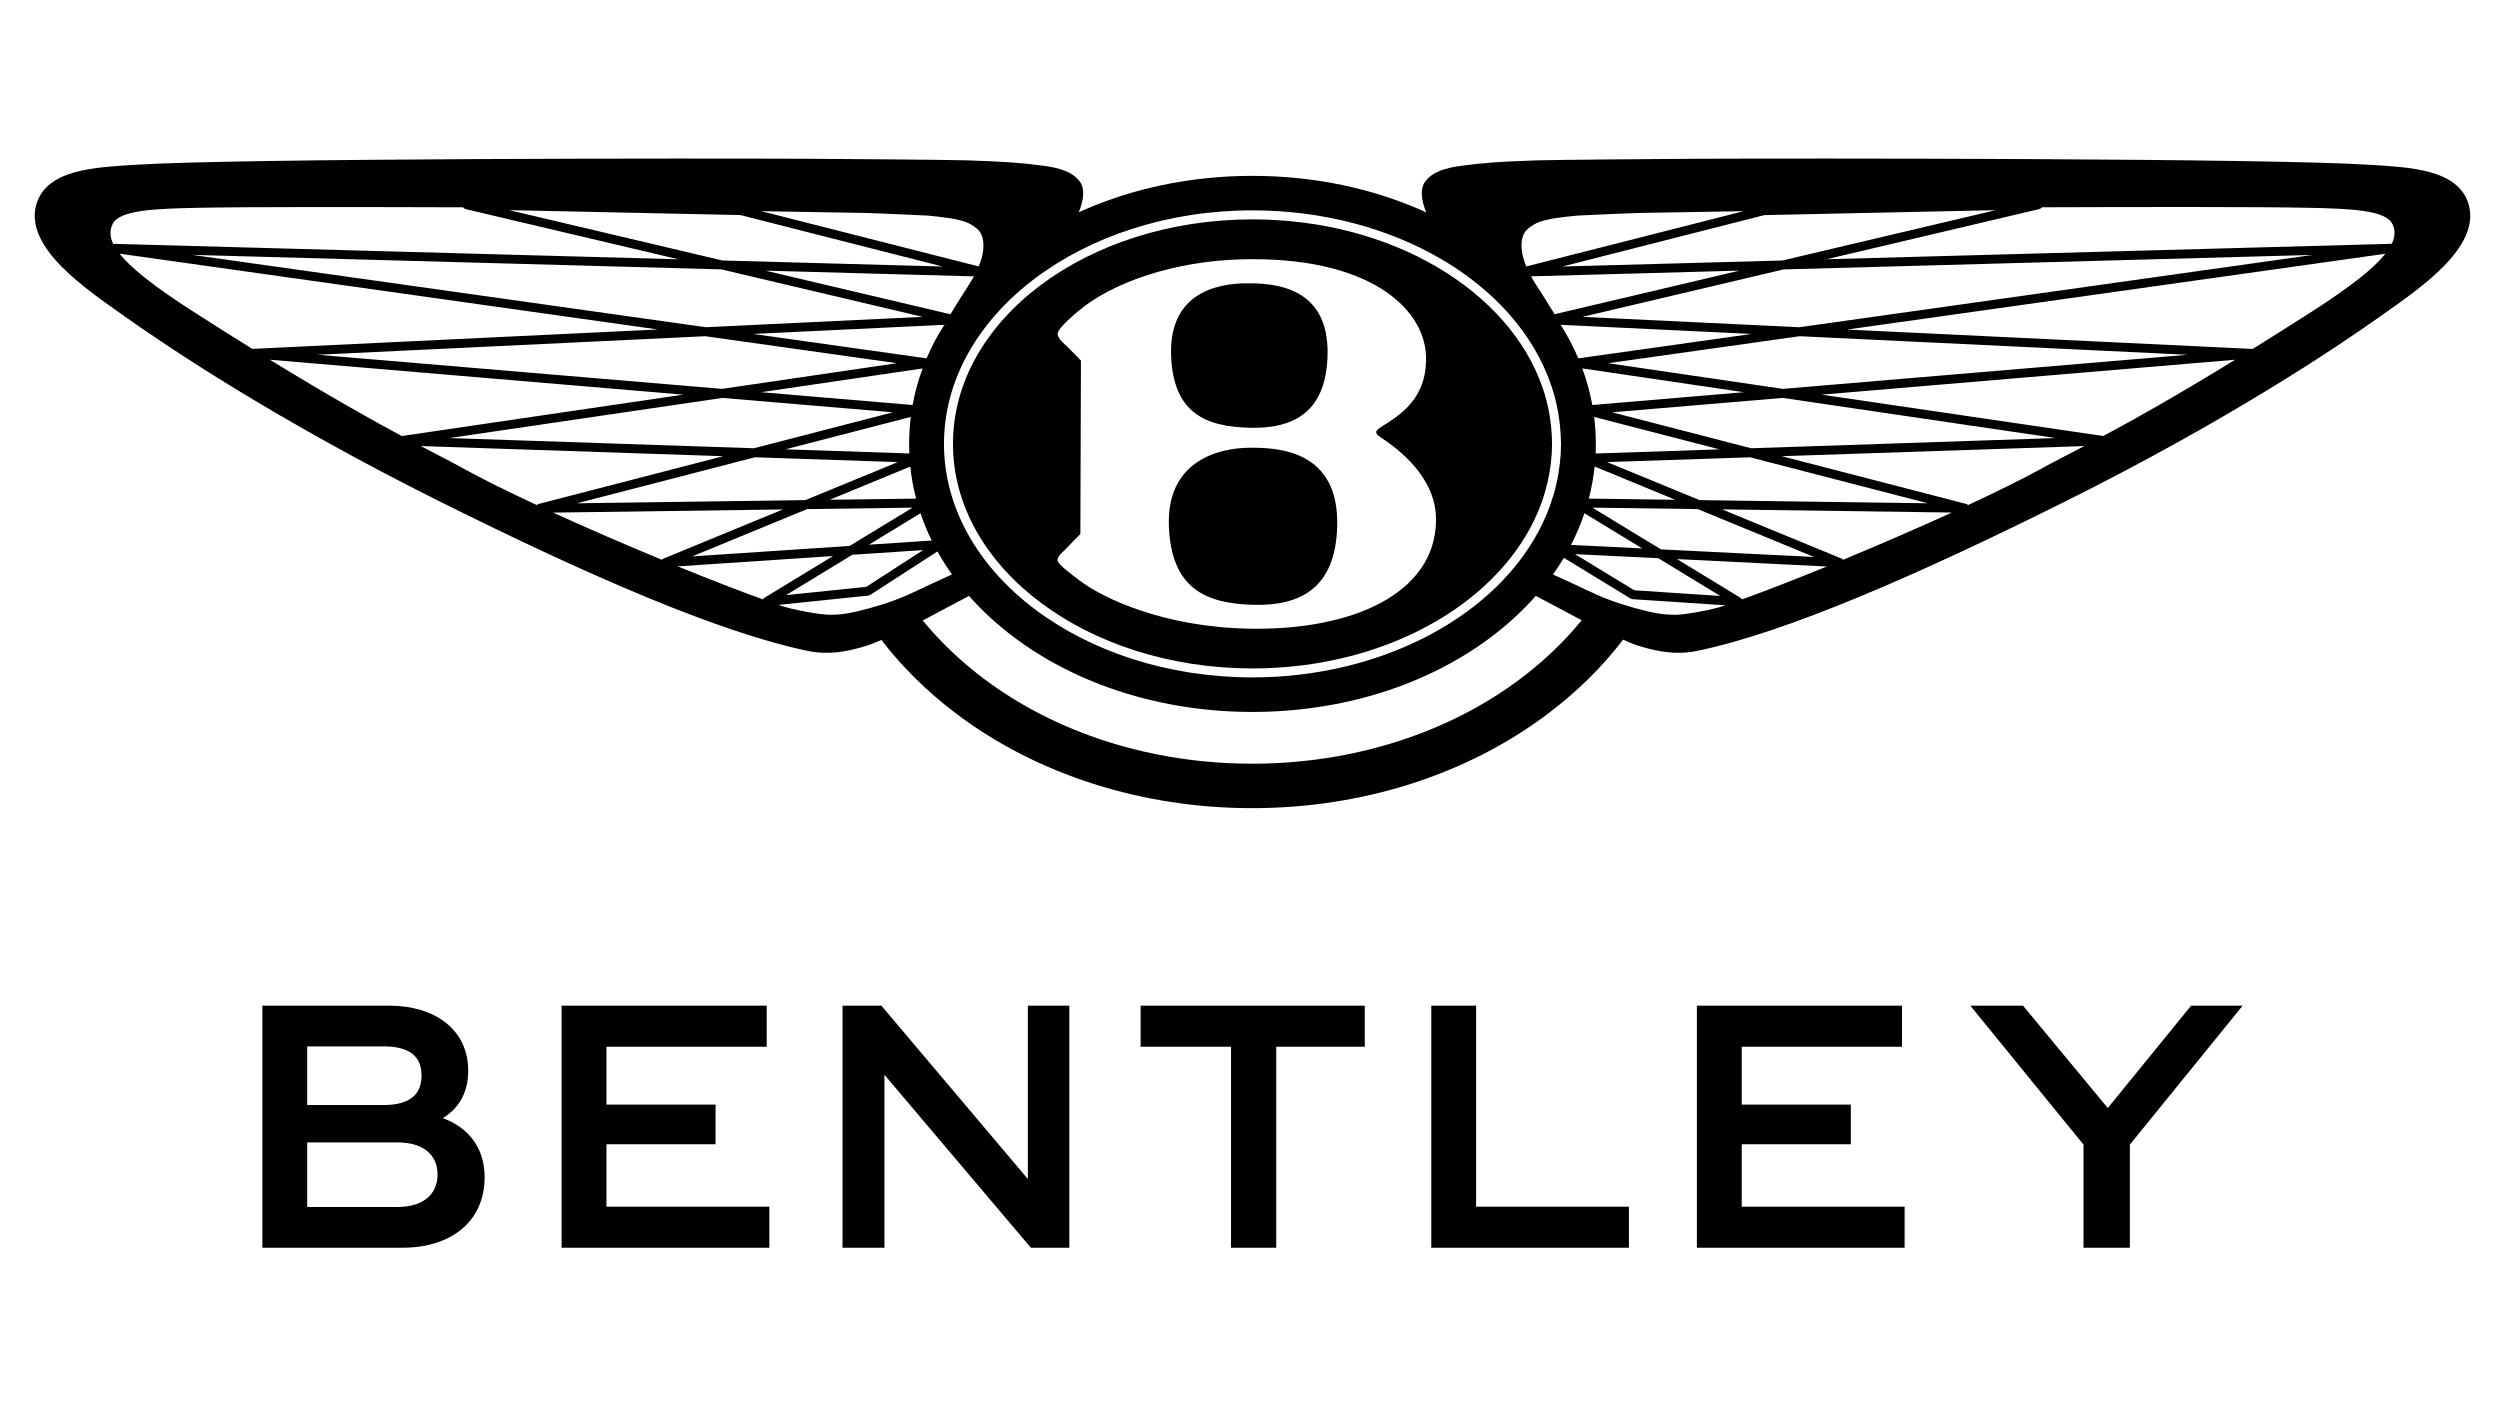
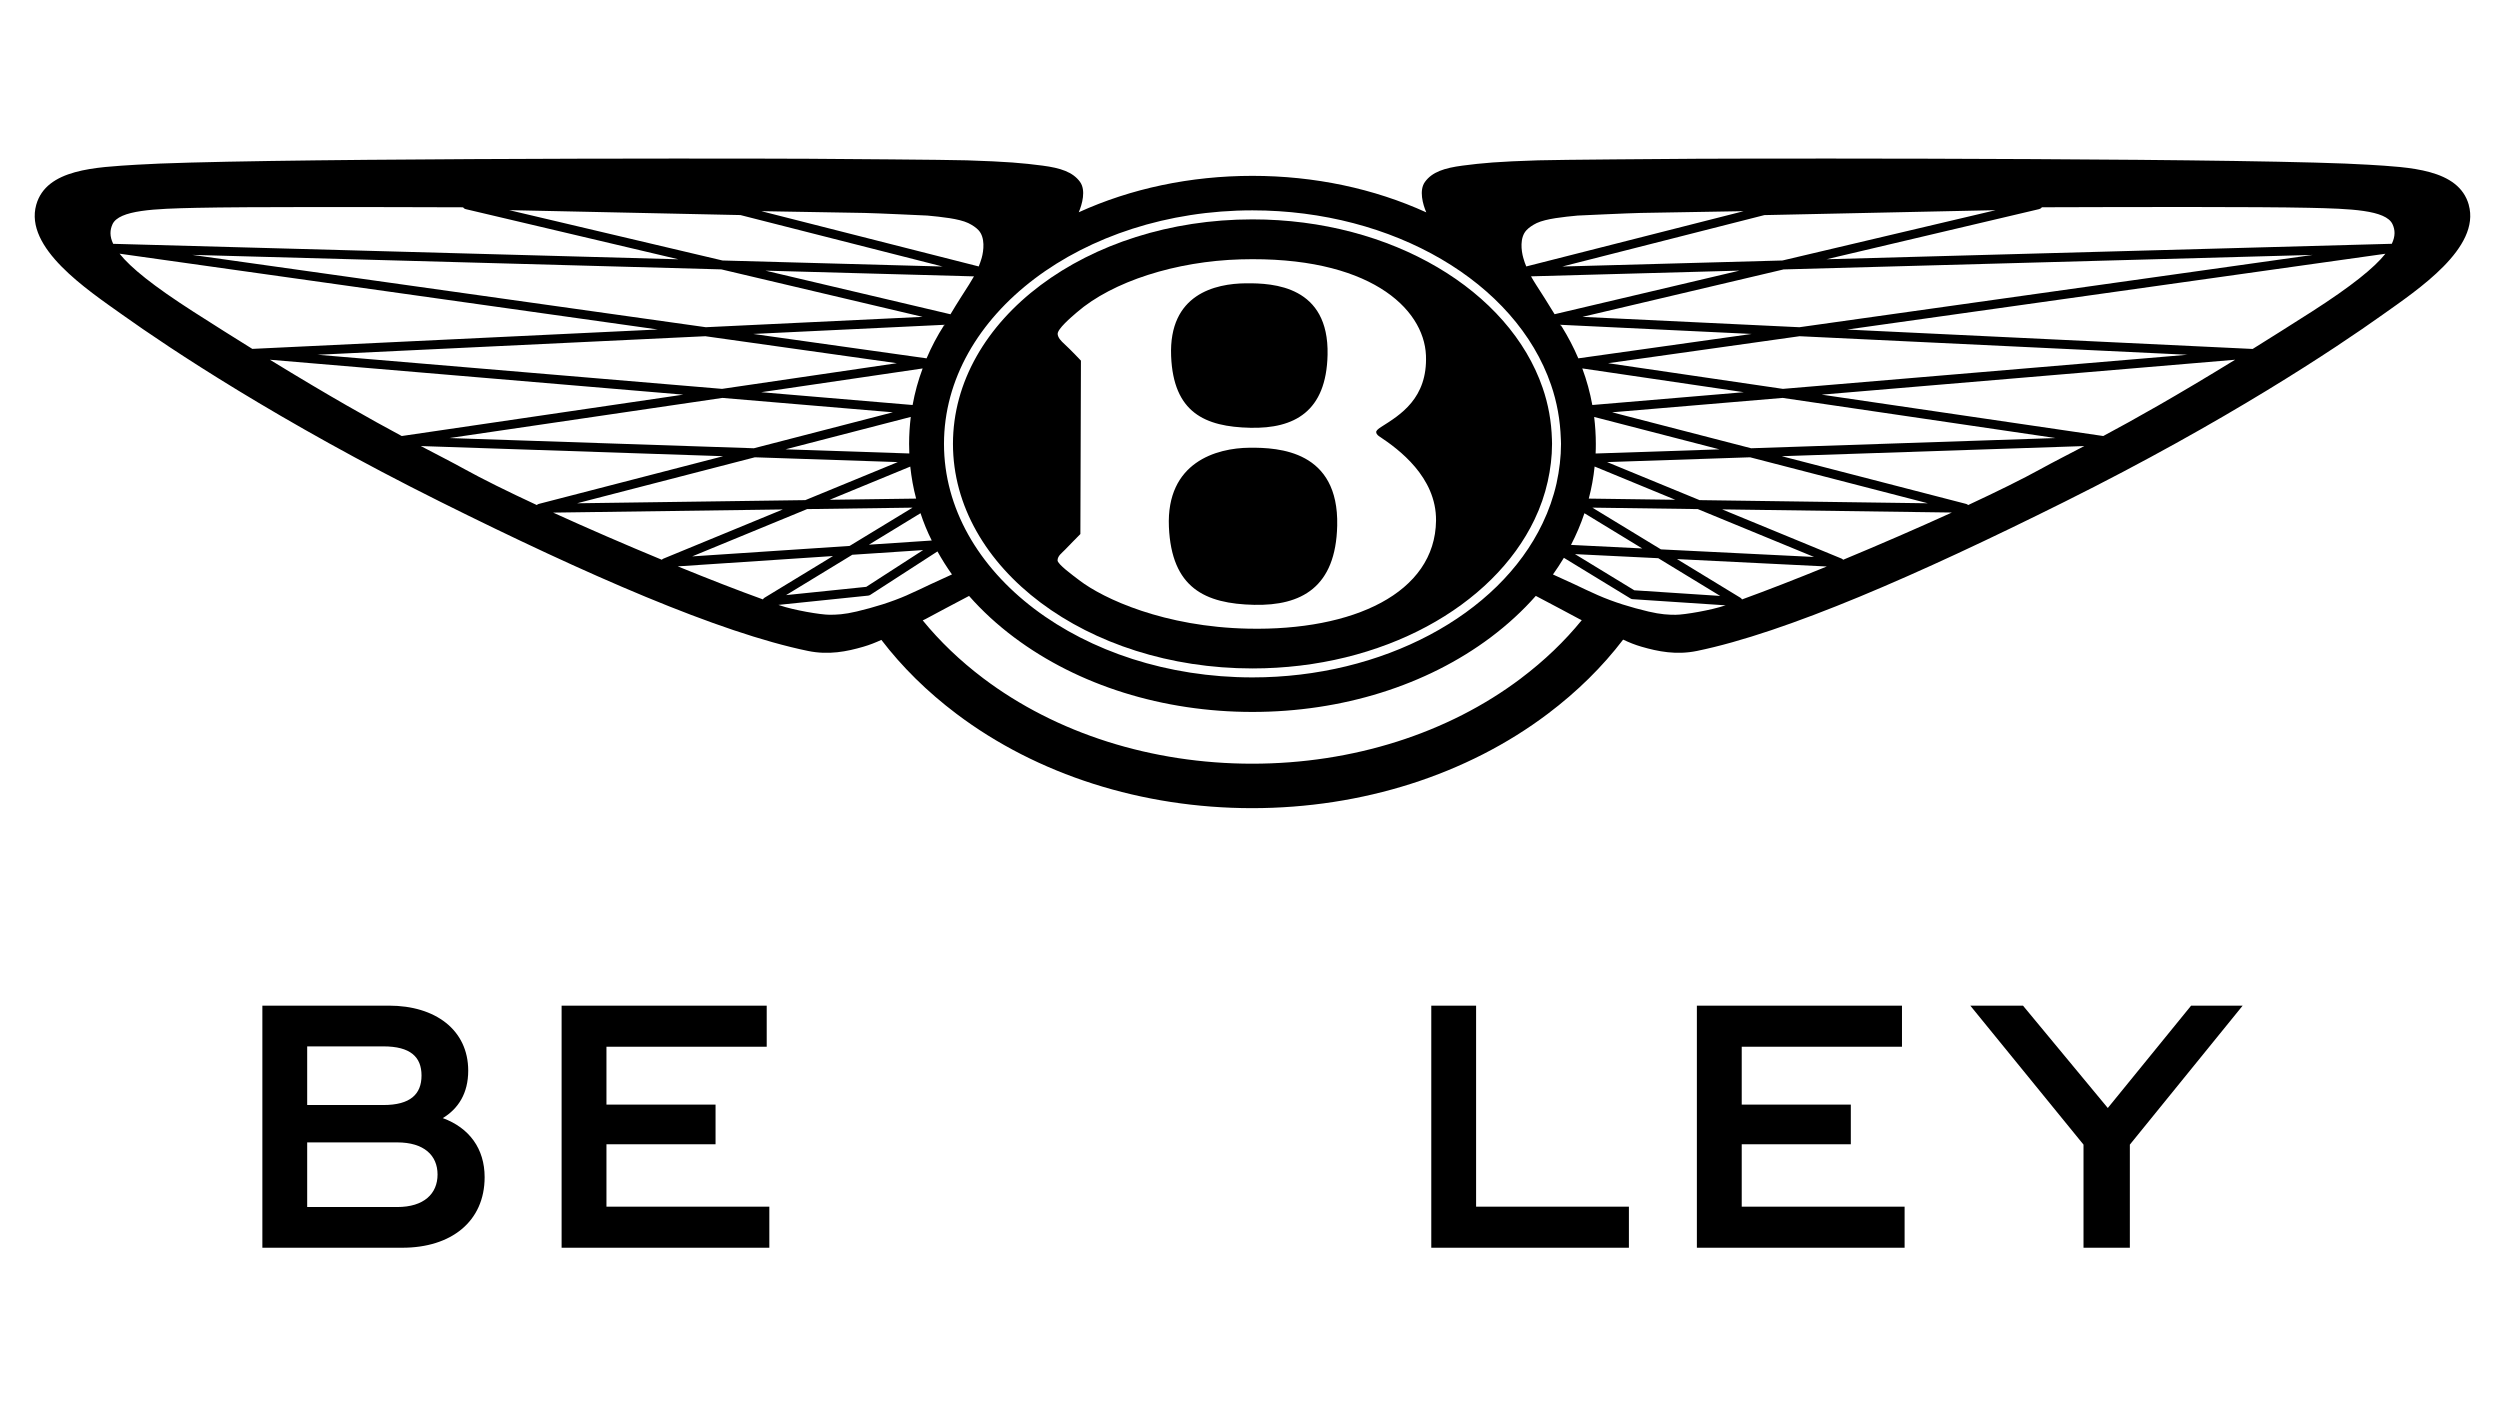
<svg xmlns="http://www.w3.org/2000/svg" height="396.63pt" stroke-miterlimit="10" style="fill-rule:nonzero;clip-rule:evenodd;stroke-linecap:round;stroke-linejoin:round;" version="1.1" viewBox="0 0 705.12 396.63" width="705.12pt" xml:space="preserve">
  <defs />
  <g id="Sin-título">
    <path d="M353.25 61.875C306.59 61.875 268.781 90.218 268.781 125.188C268.781 160.158 306.59 188.531 353.25 188.531C389.92 188.531 421.132 171.021 432.812 146.531C434.472 143.071 435.701 139.513 436.531 135.812C437.301 132.362 437.75 128.807 437.75 125.188C437.75 124.748 437.739 124.315 437.719 123.875C437.569 118.875 436.704 114.015 435.094 109.375C425.724 82.055 392.63 61.875 353.25 61.875ZM349.875 73.156C385.985 72.126 401.607 86.839 402.188 100.219C402.687 112.409 394.825 117.075 389.625 120.375C388.515 121.075 388.106 121.546 388.156 121.906C388.236 122.636 388.931 123.01 389.281 123.25C394.381 126.65 405.171 134.544 405.031 146.844C404.791 167.314 381.624 177.923 352.094 177.312C328.404 176.832 311.236 168.896 304.406 163.656C302.636 162.306 298.231 159.111 298.281 158.031C298.331 156.741 299.436 156.051 300.406 155.031C302.186 153.151 303.609 151.775 304.719 150.625L304.875 101.719C304.875 101.719 302.013 98.675 300.312 97.125C299.192 96.105 298.423 95.27 298.312 94.25C298.173 92.81 302.128 89.475 303.688 88.125C313.807 79.335 331.735 73.676 349.875 73.156ZM351.406 79.906C342.776 79.976 329.613 82.948 330.312 100.438C330.953 116.318 339.757 120.386 352.688 120.656C365.008 120.916 374.088 116.153 374.438 100.062C374.867 80.662 359.196 79.826 351.406 79.906ZM352.406 126.281C343.106 126.361 328.917 130.364 329.688 148.594C330.427 165.834 339.84 170.294 353.75 170.594C366.99 170.874 376.776 165.709 377.156 148.219C377.626 127.129 360.766 126.201 352.406 126.281Z" fill="#000000" fill-rule="nonzero" opacity="1" stroke="none" />
    <g opacity="1">
      <path d="M124.89 315.36C132.37 318.1 136.69 324 136.69 332.01C136.69 344.55 127.21 351.92 113.51 351.92L74 351.92L74 283.64L109.72 283.64C122.79 283.64 132.06 290.49 132.06 301.98C132.06 308.41 129.22 312.73 124.89 315.36ZM86.64 295.13L86.64 311.67L108.14 311.67C115.73 311.67 118.89 308.62 118.89 303.35C118.89 298.08 115.73 295.13 108.14 295.13L86.64 295.13ZM86.64 322.21L86.64 340.44L112.03 340.44C119.62 340.44 123.41 336.65 123.41 331.27C123.41 325.89 119.62 322.21 112.03 322.21L86.64 322.21Z" fill="#000000" fill-rule="nonzero" opacity="1" stroke="none" />
      <path d="M158.4 351.92L158.4 283.64L216.25 283.64L216.25 295.23L171.05 295.23L171.05 311.56L201.82 311.56L201.82 322.73L171.05 322.73L171.05 340.33L216.99 340.33L216.99 351.92C216.99 351.92 158.4 351.92 158.4 351.92Z" fill="#000000" fill-rule="nonzero" opacity="1" stroke="none" />
-       <path d="M237.63 351.92L237.63 283.64L248.59 283.64L289.9 332.53L289.9 283.64L301.6 283.64L301.6 351.92L290.75 351.92L249.45 303.13L249.45 351.92L237.65 351.92L237.63 351.92Z" fill="#000000" fill-rule="nonzero" opacity="1" stroke="none" />
-       <path d="M347.21 351.92L347.21 295.23L321.71 295.23L321.71 283.64L384.93 283.64L384.93 295.23L359.96 295.23L359.96 351.92C359.96 351.92 347.21 351.92 347.21 351.92Z" fill="#000000" fill-rule="nonzero" opacity="1" stroke="none" />
      <path d="M403.69 351.92L403.69 283.64L416.33 283.64L416.33 340.33L459.43 340.33L459.43 351.92C459.43 351.92 403.69 351.92 403.69 351.92Z" fill="#000000" fill-rule="nonzero" opacity="1" stroke="none" />
      <path d="M478.6 351.92L478.6 283.64L536.45 283.64L536.45 295.23L491.25 295.23L491.25 311.56L522.02 311.56L522.02 322.73L491.25 322.73L491.25 340.33L537.19 340.33L537.19 351.92C537.19 351.92 478.6 351.92 478.6 351.92Z" fill="#000000" fill-rule="nonzero" opacity="1" stroke="none" />
      <path d="M587.65 351.92L587.65 322.84L555.72 283.64L570.58 283.64L594.5 312.51L618 283.64L632.54 283.64L600.72 322.84L600.72 351.92C600.72 351.92 587.65 351.92 587.65 351.92Z" fill="#000000" fill-rule="nonzero" opacity="1" stroke="none" />
    </g>
    <path d="M696.31 57.76C693.45 47.61 679.46 47.18 668.05 46.46C639.14 44.63 507.77 44.63 478.36 44.78C470.62 44.83 439.64 45.05 433.85 45.22C422.45 45.58 418.14 45.98 412.51 46.71C407.39 47.38 403.93 48.51 401.92 51.29C400.18 53.67 401.31 57.65 402.28 59.9C387.57 53.19 370.75 49.6 353.24 49.6C335.73 49.6 318.95 53.18 304.26 59.87C305.21 57.63 306.34 53.67 304.61 51.29C302.59 48.52 299.14 47.38 294.02 46.71C288.4 45.98 284.08 45.59 272.67 45.22C266.9 45.05 235.92 44.83 228.16 44.78C198.75 44.63 67.4 44.63 38.48 46.46C27.07 47.19 13.07 47.61 10.22 57.76C6.81 69.91 24.48 81.64 34.62 88.85C47.68 98.15 78.47 118.75 124.19 141.52C165.51 162.11 202.78 178.42 227.9 183.6C233.73 184.8 238.87 183.77 243.54 182.4C245.27 181.9 246.95 181.23 248.59 180.48C254.41 188.09 261.5 195.09 269.77 201.33C292.49 218.48 322.11 227.94 353.16 227.94C384.21 227.94 413.83 218.48 436.55 201.33C444.85 195.07 451.98 188.04 457.8 180.4C459.48 181.2 461.19 181.89 462.97 182.4C467.64 183.76 472.79 184.79 478.61 183.6C503.75 178.42 541.01 162.11 582.32 141.52C628.05 118.74 658.83 98.15 671.89 88.85C682.04 81.64 699.71 69.91 696.3 57.76L696.31 57.76ZM562.91 59.27L502.74 73.47L440.66 75.17L497.64 60.67L562.92 59.28L562.91 59.27ZM440.2 91.61L494.06 94.19L445.16 101.07C443.86 98.01 442.3 95.04 440.51 92.14C440.33 91.96 440.15 91.78 439.96 91.61C439.96 91.61 440.2 91.61 440.2 91.61ZM438.47 88.62C436.41 85.2 434.74 82.66 433.21 80.26C432.72 79.49 432.26 78.73 431.82 77.94L490.62 76.33L438.48 88.62L438.47 88.62ZM449.63 117.6L484.97 126.74L450.04 127.91C450.09 127.02 450.1 126.11 450.1 125.2C450.1 122.64 449.93 120.11 449.63 117.61L449.63 117.6ZM472.51 140.96L448.11 140.63C448.9 137.66 449.44 134.64 449.76 131.58C449.76 131.58 472.51 140.96 472.51 140.96ZM449.11 114.23C448.47 110.71 447.53 107.27 446.28 103.91L491.83 110.62C491.83 110.62 449.11 114.23 449.11 114.23ZM446.88 144.75L463.19 154.69L443.1 153.69C444.6 150.78 445.87 147.8 446.89 144.75L446.88 144.75ZM467.71 157.44L485.18 168.08L460.95 166.49L444.22 156.29C444.22 156.29 467.71 157.44 467.71 157.44ZM449.13 143.18L478.86 143.59L511.65 157.09L468.46 154.95L449.12 143.18L449.13 143.18ZM453.29 130.33L493.61 128.98L543.75 141.95L479.36 141.06L453.28 130.33L453.29 130.33ZM454.69 116.29L502.79 112.23L579.77 123.55L493.9 126.43L454.7 116.29L454.69 116.29ZM453.55 102.44L507.57 94.83L616.95 100.06L502.86 109.68C502.86 109.68 453.55 102.44 453.55 102.44ZM507.47 92.29L446.33 89.37L503.06 75.99L652.31 71.9L507.47 92.3L507.47 92.29ZM430.53 64.94C431.24 64.17 432.24 63.5 433.44 62.91C436.11 61.67 440.99 61.18 444.96 60.8C444.96 60.8 459.4 60.12 462.7 60.06C472.73 59.88 483.46 59.7 491.81 59.56L430.48 75.15C430.16 74.42 429.89 73.63 429.65 72.77C429.06 70.72 428.6 67 430.53 64.94ZM353.25 59.33C392.91 59.33 427.53 79.58 437.47 108.55C439.14 113.38 440.06 118.51 440.23 123.78L440.25 124.19C440.27 124.52 440.28 124.86 440.28 125.19C440.28 128.83 439.84 132.58 439.01 136.37C438.13 140.25 436.8 144.04 435.07 147.63C422.69 173.6 389.81 191.06 353.26 191.06C305.28 191.06 266.25 161.51 266.25 125.19C266.25 88.87 305.29 59.33 353.26 59.33L353.25 59.33ZM261.34 101.07L212.45 94.19L266.34 91.61L266.57 91.61L266.04 92.14C266.12 91.99 266.21 91.85 266.28 91.72C264.34 94.74 262.7 97.87 261.34 101.07ZM208.88 60.67L265.86 75.17L203.78 73.47L143.61 59.27L208.89 60.66L208.88 60.67ZM274.71 77.94C274.27 78.73 273.8 79.49 273.32 80.26C271.79 82.67 270.12 85.2 268.08 88.64L215.91 76.34L274.72 77.95L274.71 77.94ZM260.18 89.37L199.07 92.29L54.23 71.89L203.46 75.98L260.18 89.36L260.18 89.37ZM252.96 102.44L203.65 109.68L89.56 100.06L198.94 94.83C198.94 94.83 252.96 102.44 252.96 102.44ZM256.47 127.9L221.56 126.73L256.88 117.59C256.58 120.09 256.41 122.62 256.41 125.18C256.41 126.09 256.43 127 256.47 127.89L256.47 127.9ZM256.74 131.6C257.07 134.66 257.6 137.68 258.39 140.63L234.01 140.96C234.01 140.96 256.74 131.6 256.74 131.6ZM257.39 114.23L214.69 110.62L260.23 103.92C258.97 107.28 258.03 110.72 257.4 114.22L257.39 114.23ZM203.75 112.23L251.83 116.29L212.63 126.43L126.77 123.55C126.77 123.55 203.75 112.23 203.75 112.23ZM212.91 128.98L253.22 130.33L227.14 141.06L162.75 141.95C162.75 141.95 212.91 128.98 212.91 128.98ZM227.66 143.59L257.39 143.18L239.63 153.98L195.23 156.93L227.66 143.58L227.66 143.59ZM240.4 156.47L260.37 155.15L244.32 165.52L221.71 167.85L240.39 156.47L240.4 156.47ZM245.07 153.63L259.63 144.75C260.49 147.37 261.54 149.95 262.8 152.45C262.8 152.45 245.07 153.63 245.07 153.63ZM243.84 60.06C247.14 60.12 261.58 60.8 261.58 60.8C265.54 61.18 270.41 61.66 273.08 62.91C274.29 63.5 275.29 64.17 276 64.94C277.91 67 277.45 70.73 276.88 72.77C276.62 73.63 276.35 74.42 276.05 75.15L214.72 59.56C223.08 59.7 233.8 59.88 243.83 60.06L243.84 60.06ZM31.72 63.26C33.58 59.21 43.66 58.88 55.34 58.62C69.93 58.3 104.8 58.39 130.61 58.47C130.78 58.73 131.05 58.91 131.37 58.99L191.33 73.13L31.92 68.77C30.89 66.62 31 64.86 31.72 63.27L31.72 63.26ZM71.18 98.41C66.1 95.26 60.59 91.79 54.6 87.95C43.19 80.63 36.84 75.48 33.72 71.55L185.53 92.93L71.2 98.4L71.18 98.4L71.18 98.41ZM76.12 101.46L192.71 111.31L113.31 122.98C104.61 118.31 92.93 111.77 76.12 101.46ZM151.41 142.45C143.17 138.62 136.03 135.09 131.01 132.31C127.62 130.43 123.74 128.46 118.69 125.81L203.97 128.67L151.95 142.13C151.74 142.19 151.56 142.3 151.4 142.45L151.41 142.45ZM186.67 157.88C176.27 153.58 165.59 148.94 156.01 144.58L220.79 143.69L187.12 157.56C186.94 157.64 186.77 157.74 186.67 157.89L186.67 157.88ZM215.2 169.06L215.18 169.06C208.09 166.5 199.8 163.27 191.16 159.74L234.95 156.83L215.61 168.6C215.43 168.71 215.28 168.87 215.19 169.05L215.2 169.06ZM255.89 167.85C251.33 169.85 246.46 171.32 241.63 172.47C238.08 173.32 235.9 173.39 233.96 173.39C231.41 173.39 223.81 172.07 219.96 170.75C219.82 170.7 219.69 170.66 219.55 170.61L244.89 167.99C245.09 167.96 245.28 167.9 245.45 167.79L264.41 155.53C265.64 157.74 267 159.91 268.5 162.02C266.7 162.84 263.48 164.29 262.54 164.75C260.39 165.78 258.16 166.84 255.89 167.84L255.89 167.85ZM429 191.32C408.45 206.84 381.52 215.4 353.17 215.4C324.82 215.4 297.91 206.84 277.34 191.32C270.78 186.36 265.07 180.88 260.25 174.98L260.99 174.63C264.51 172.71 268.79 170.48 273.32 168.08C276.99 172.26 281.25 176.19 286.05 179.78C304.14 193.33 327.99 200.8 353.24 200.8C378.49 200.8 402.35 193.33 420.43 179.78C425.23 176.17 429.49 172.25 433.17 168.07C437.7 170.48 442 172.71 445.52 174.63L446.13 174.92C441.31 180.85 435.58 186.35 428.99 191.32L429 191.32ZM486.59 170.76C482.74 172.08 475.12 173.4 472.59 173.4C470.64 173.4 468.47 173.32 464.92 172.48C460.07 171.33 455.21 169.86 450.66 167.86C448.39 166.86 446.16 165.8 444.01 164.77C443.07 164.32 439.81 162.85 438.01 162.03C439.1 160.5 440.13 158.92 441.09 157.33L459.91 168.82C460.08 168.93 460.27 168.99 460.49 169L486.72 170.73C486.72 170.73 486.64 170.76 486.6 170.78L486.59 170.76ZM491.33 169.07C491.24 168.89 491.09 168.72 490.89 168.6L472.99 157.69L515.24 159.78C506.63 163.3 498.37 166.51 491.33 169.07ZM519.86 157.89C519.75 157.74 519.59 157.62 519.39 157.54L485.72 143.67L550.52 144.56C540.94 148.92 530.26 153.56 519.86 157.88L519.86 157.89ZM575.52 132.31C570.5 135.08 563.35 138.61 555.11 142.45C554.96 142.3 554.78 142.19 554.56 142.13L502.54 128.67L587.87 125.81C582.82 128.46 578.91 130.43 575.52 132.31ZM593.22 122.98L513.8 111.31L630.42 101.46C613.62 111.78 601.92 118.33 593.22 122.98ZM651.94 87.96C645.94 91.79 640.44 95.26 635.36 98.42L520.98 92.95L672.8 71.57C669.69 75.49 663.34 80.65 651.93 87.97L651.94 87.96ZM674.61 68.76L515.18 73.12L575.14 58.98C575.46 58.9 575.73 58.72 575.9 58.46C601.71 58.38 636.59 58.29 651.2 58.61C662.87 58.87 672.96 59.2 674.81 63.25C675.55 64.84 675.64 66.6 674.61 68.75L674.61 68.76Z" fill="#000000" fill-rule="nonzero" opacity="1" stroke="none" />
    <path d="M266.35 91.61C266.35 91.61 266.32 91.67 266.29 91.72C266.21 91.86 266.12 91.99 266.05 92.14L266.58 91.61C266.58 91.61 266.35 91.61 266.35 91.61ZM440.44 92.03C440.35 91.89 440.26 91.74 440.17 91.61L439.96 91.61C440.14 91.78 440.32 91.96 440.51 92.14C440.5 92.11 440.46 92.06 440.45 92.03L440.44 92.03Z" fill="#000000" fill-rule="nonzero" opacity="1" stroke="none" />
-     <path d="M440.5 92.14C440.32 91.96 440.14 91.78 439.95 91.61L440.19 91.61C440.27 91.75 440.36 91.88 440.43 92.03C440.45 92.06 440.48 92.11 440.49 92.14L440.5 92.14Z" fill="#000000" fill-rule="nonzero" opacity="1" stroke="none" />
    <path d="M266.57 91.61L266.04 92.14C266.12 91.99 266.21 91.85 266.28 91.72C266.31 91.67 266.33 91.64 266.34 91.61C266.34 91.61 266.57 91.61 266.57 91.61Z" fill="#000000" fill-rule="nonzero" opacity="1" stroke="none" />
  </g>
</svg>